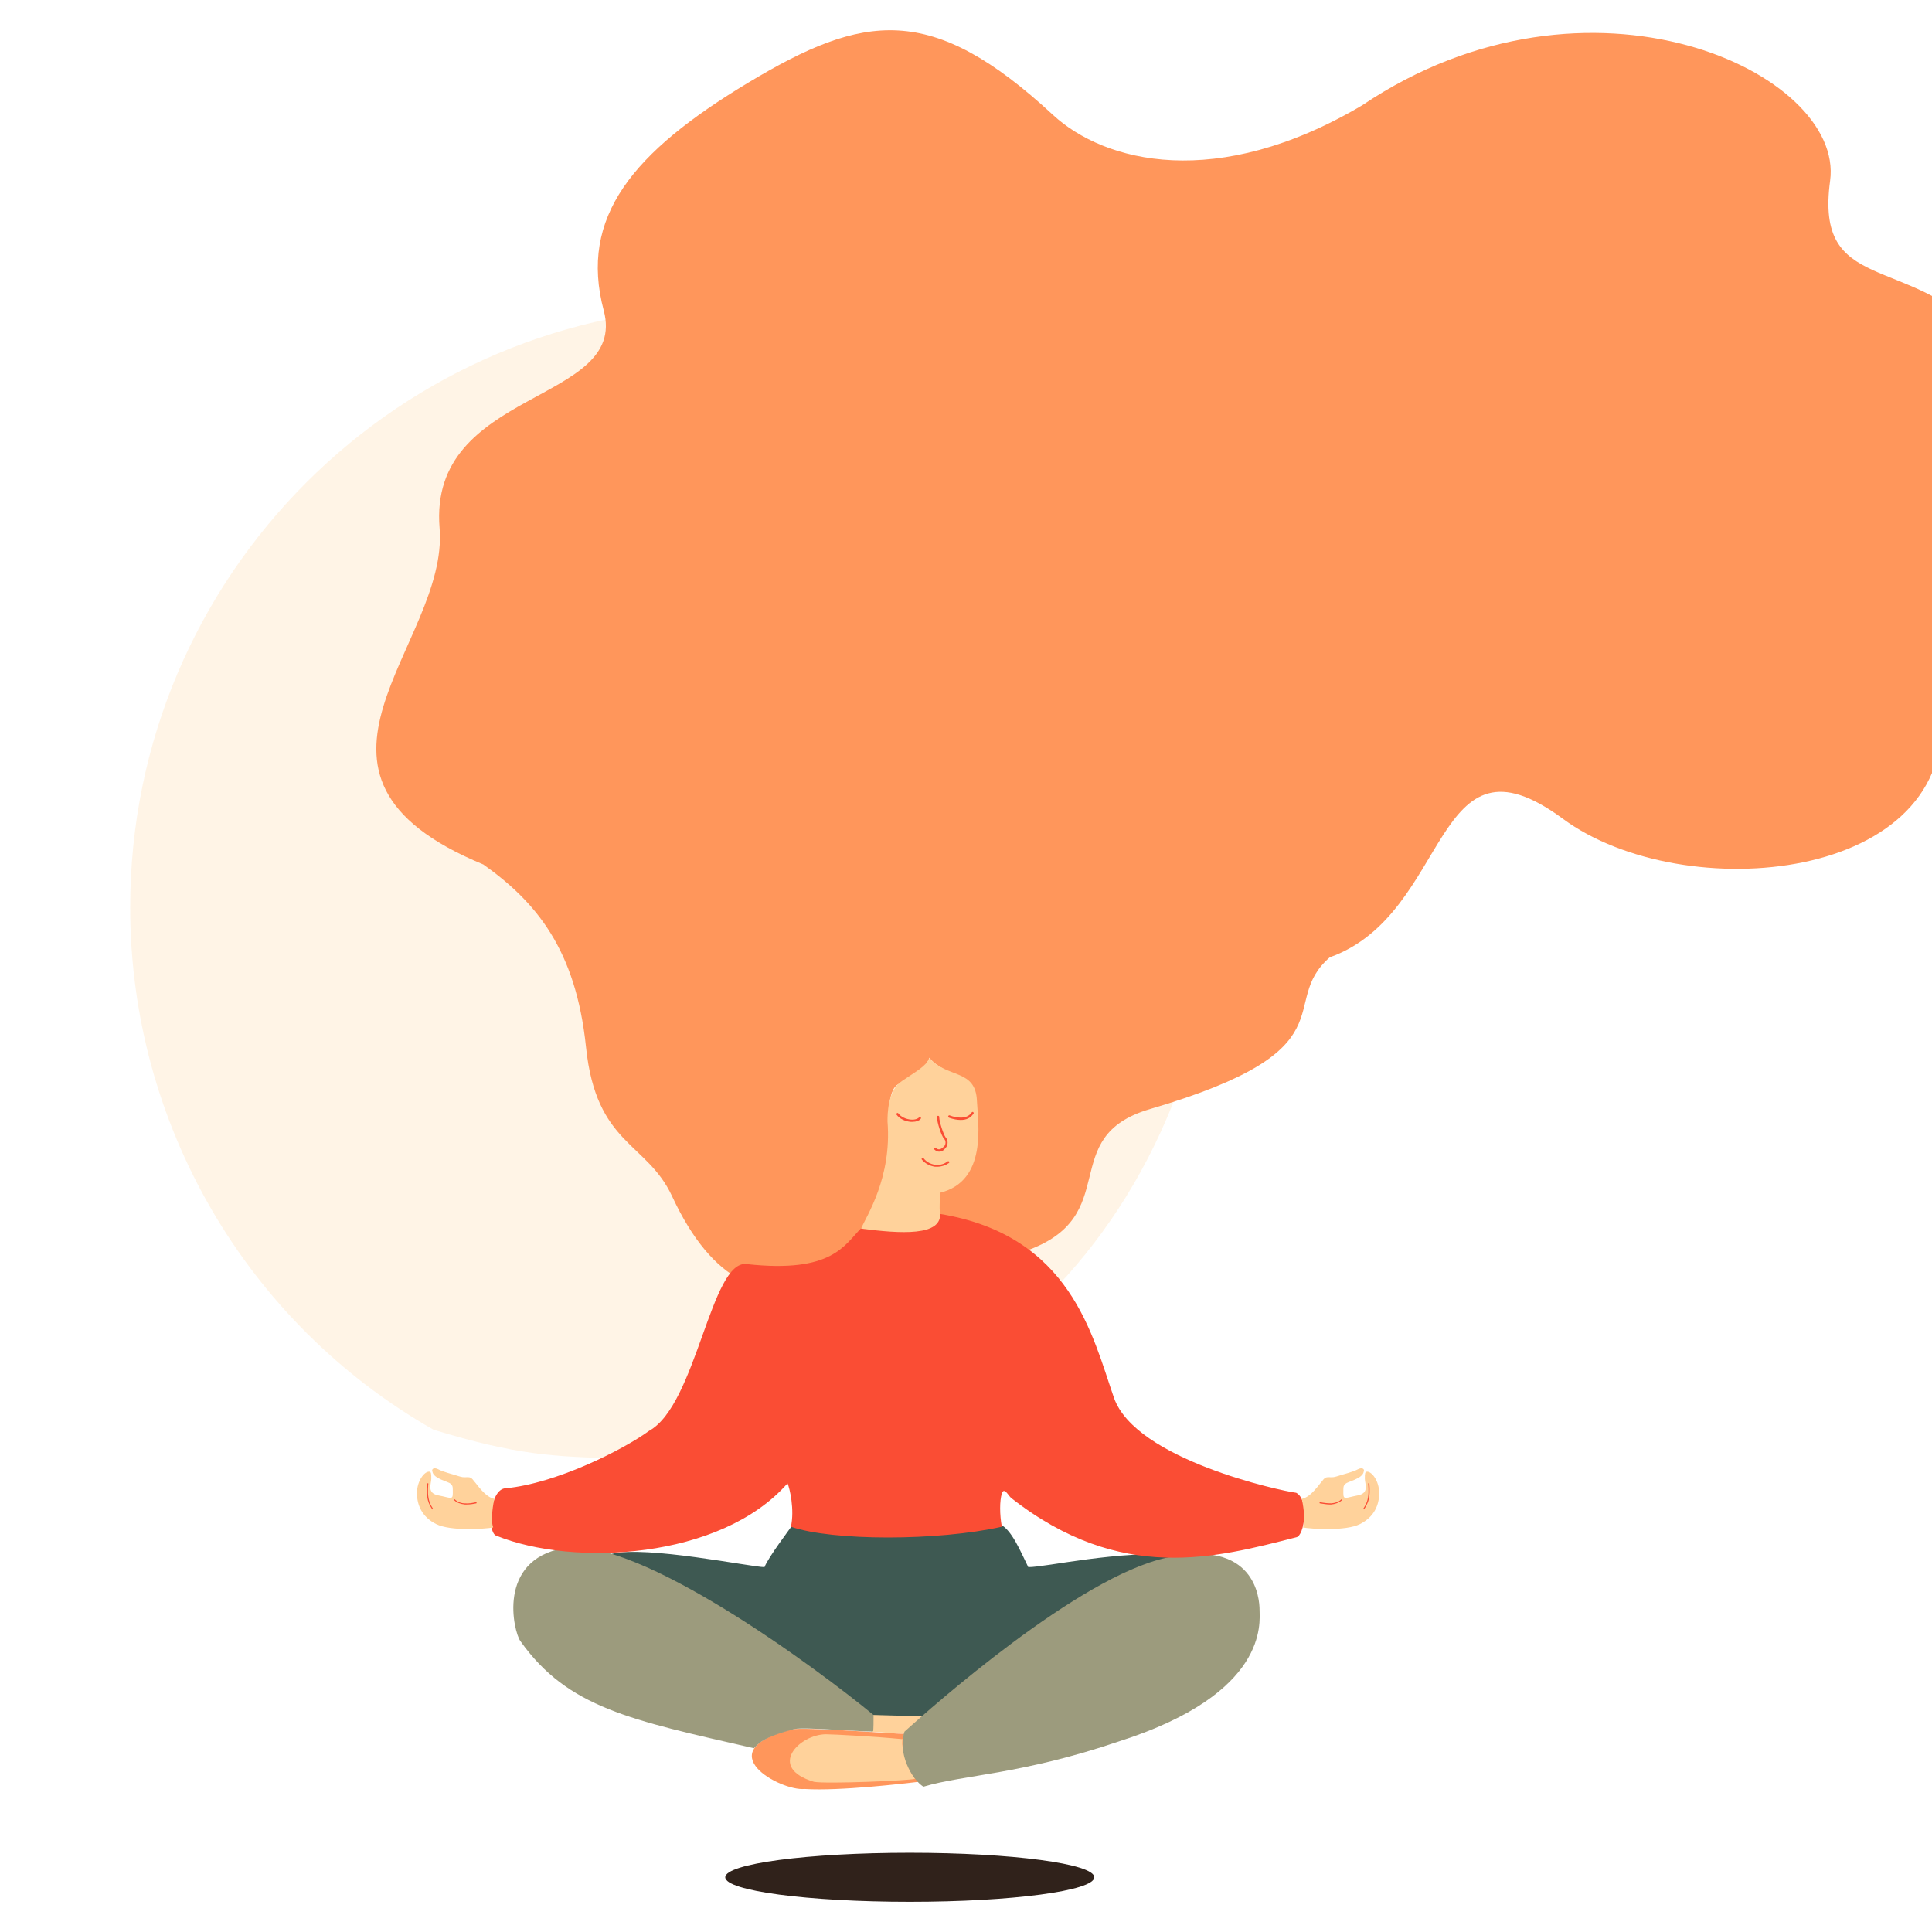
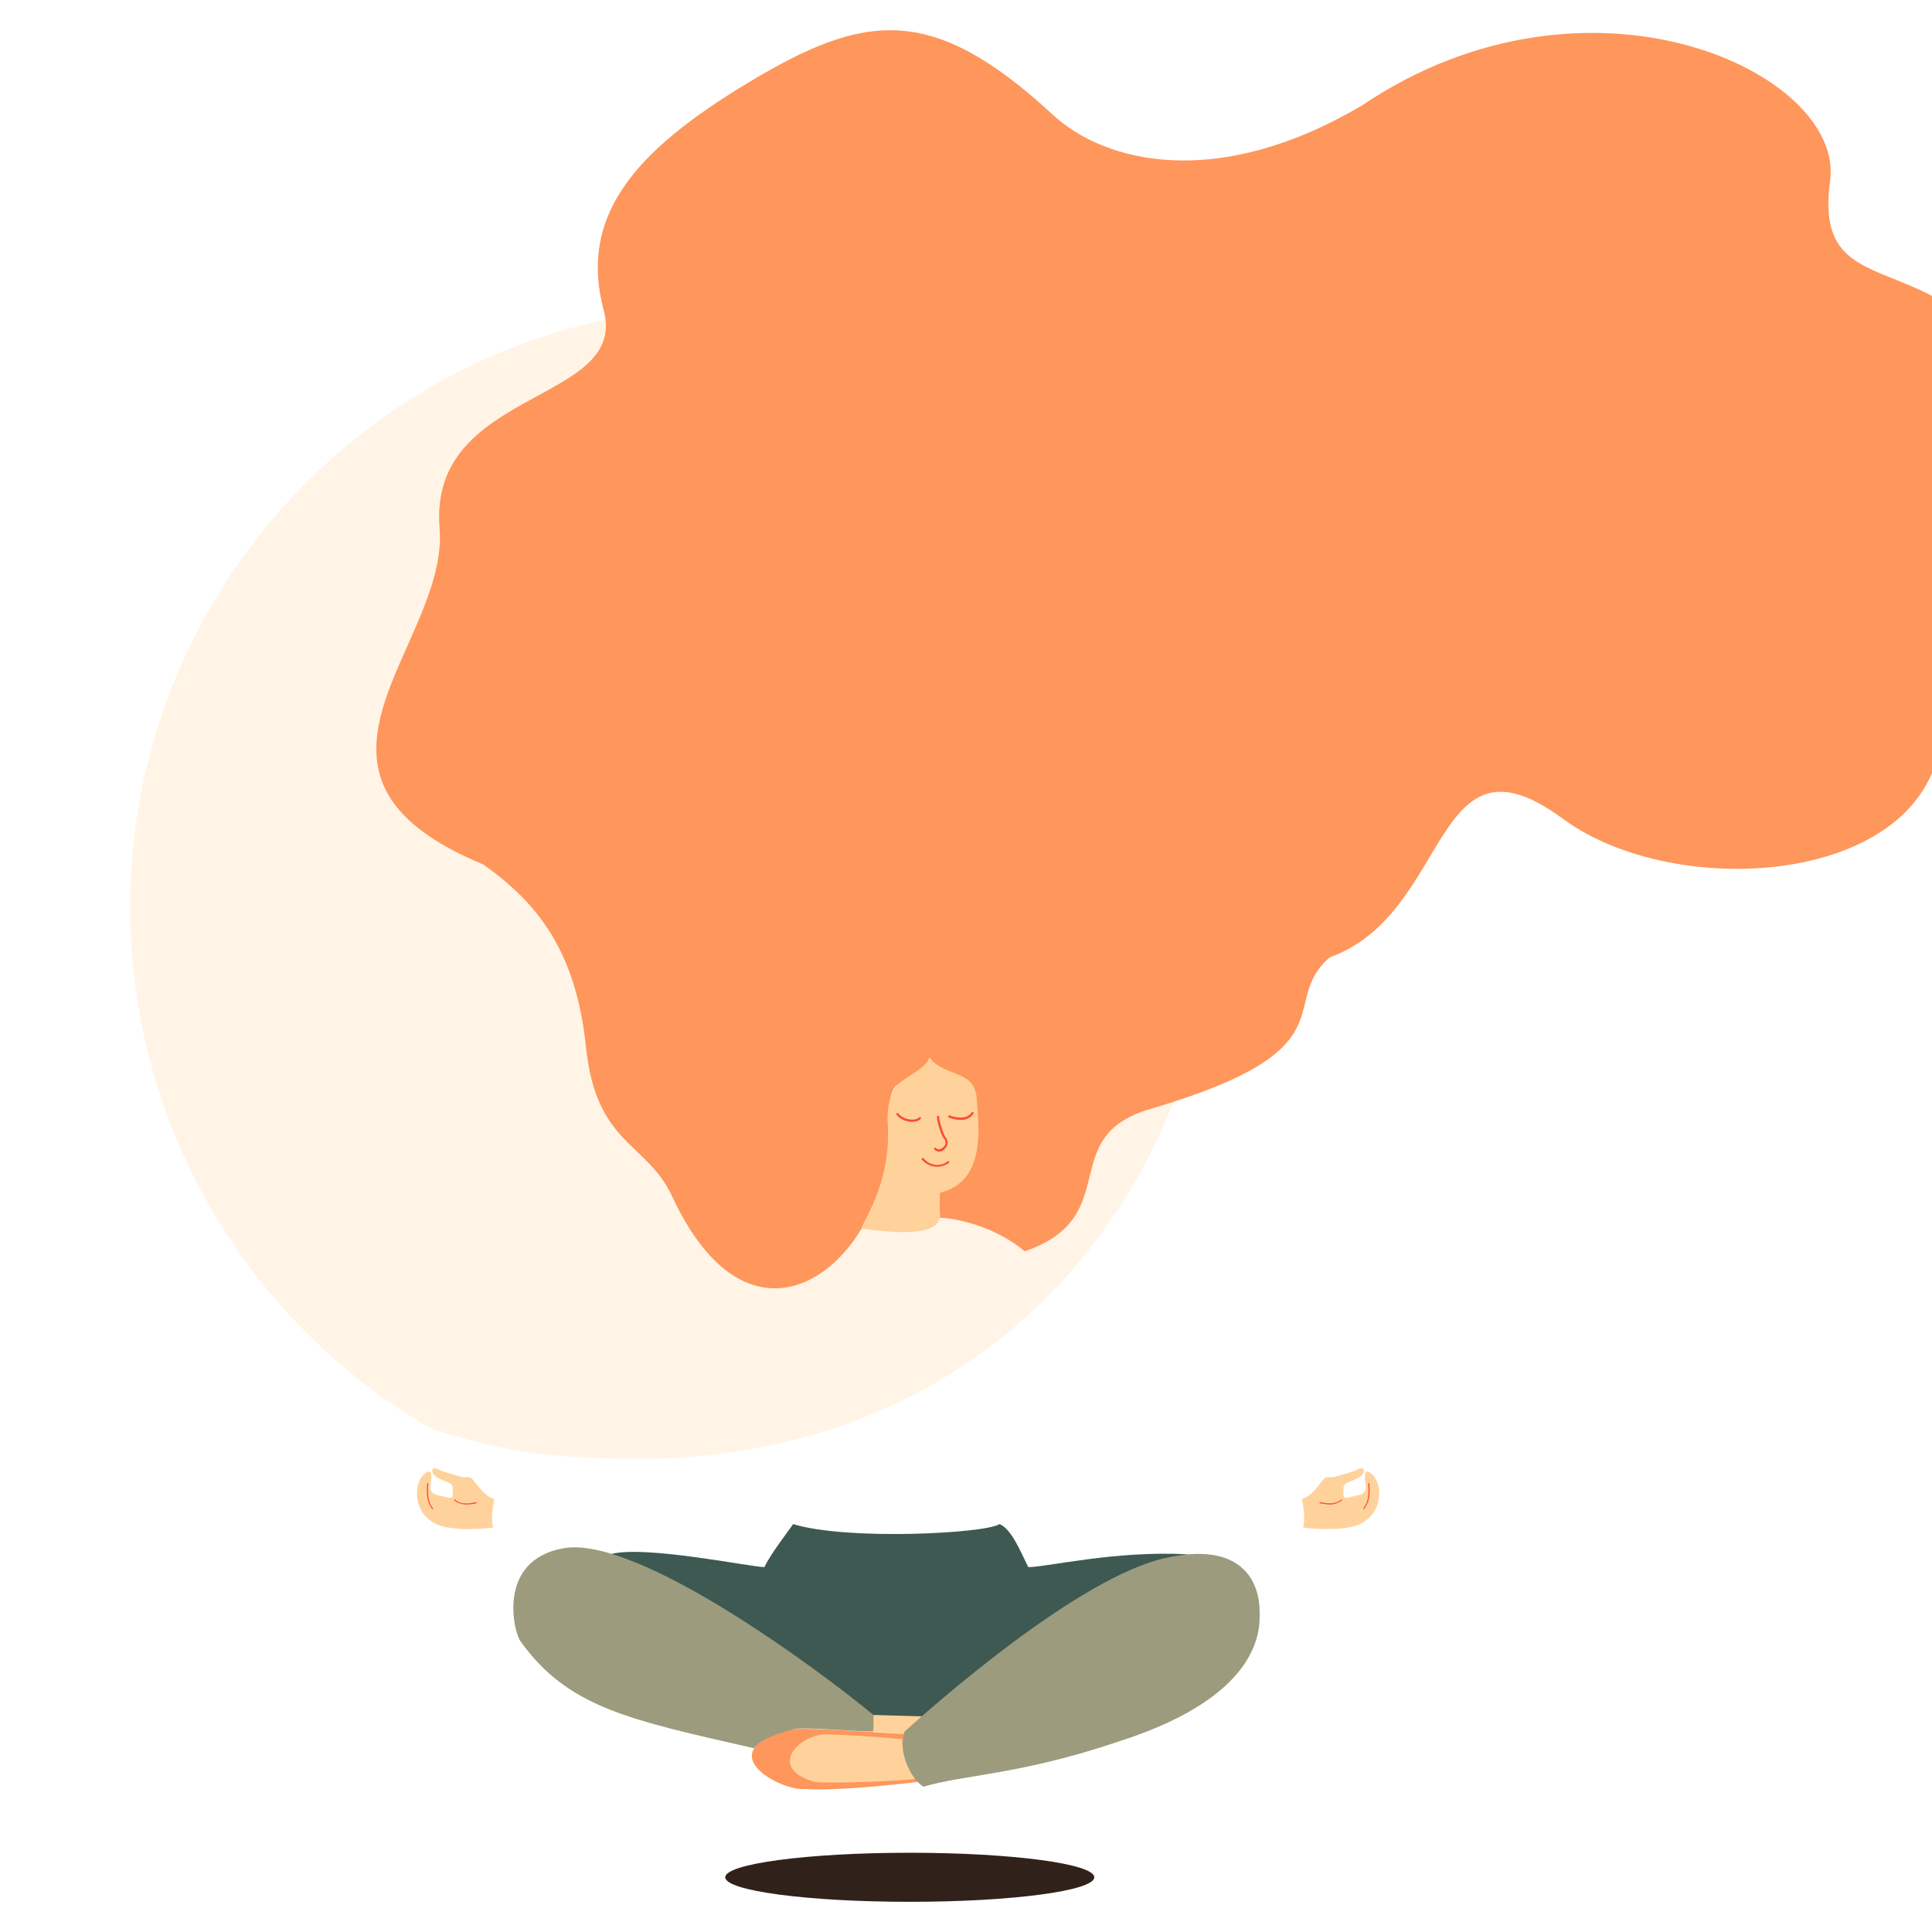
<svg xmlns="http://www.w3.org/2000/svg" xmlns:xlink="http://www.w3.org/1999/xlink" version="1.1" x="0px" y="0px" viewBox="0 0 512 512" style="enable-background:new 0 0 512 512;" xml:space="preserve">
  <style type="text/css"> .st0{display:none;} .st1{display:inline;} .st2{opacity:0.198;clip-path:url(#SVGID_00000008868192648867629180000005499038353981699472_);} .st3{fill:#FFC880;} .st4{fill:#30221B;} .st5{fill:#FF965B;} .st6{fill:#FFD29B;} .st7{fill:#3E5952;} .st8{fill:#9C9B7D;} .st9{fill:#FA4D34;} .st10{fill:none;stroke:#FA4D34;stroke-linecap:round;stroke-linejoin:round;stroke-miterlimit:10;} .st11{fill:none;stroke:#FA4D34;stroke-width:0.5;stroke-linecap:round;stroke-linejoin:round;stroke-miterlimit:10;} .st12{fill:none;stroke:#FFFFFF;stroke-width:2;stroke-linecap:round;stroke-linejoin:round;stroke-miterlimit:10;} .st13{opacity:0.198;clip-path:url(#SVGID_00000026868808029081549550000015155025889851067798_);} .st14{opacity:3.000000e-02;} .st15{opacity:4.000000e-02;} </style>
  <g id="Calque_2_-_copie" class="st0">
    <g id="Calque_2_00000153692956227165111930000004886606545556053404_" class="st1">
      <g>
        <g>
          <defs>
            <path id="SVGID_1_" d="M490,256.2c0-57.2-30.7-110.1-80.4-138.4c-13.9-7.6-31.7-7.6-48.7-7.6c-88,0-159.4,71.3-159.4,159.3 c0,57.2,30.7,110.1,80.4,138.4c22.4,6.8,31.7,7.1,48.7,7.6C428.8,418.4,490,344.3,490,256.2z" />
          </defs>
          <clipPath id="SVGID_00000024709500814801367090000003103387356513844375_">
            <use xlink:href="#SVGID_1_" style="overflow:visible;" />
          </clipPath>
          <g id="Groupe_45_00000016776046298962036890000008517634918126574742_" transform="translate(0 -80)" style="opacity:0.198;clip-path:url(#SVGID_00000024709500814801367090000003103387356513844375_);">
            <rect id="Rectangle_18_00000121962548676211119280000002024401533652200591_" x="-453.3" y="-117.1" class="st3" width="1003.5" height="666" />
          </g>
        </g>
      </g>
    </g>
  </g>
  <g id="Calque_3" class="st0">
    <g class="st1">
      <ellipse class="st4" cx="392.7" cy="410.6" rx="61.3" ry="8.2" />
      <path class="st4" d="M383.3,412.9c-4.4,1.1-53.5,15.3-87.4,15.3s-35.2-10.8-35.2-15.3s17.7-15.3,51.5-15.3 C347.3,397.6,400.4,408.7,383.3,412.9z" />
      <path class="st5" d="M302.2,388.6c1.6,0.8,5.5,6.3,1.6,10.3s-19,8.7-23.7,11.1c-4,1.6-10.7,1.2-13.8-0.4 c-2.4-1.6-1.3-5.9,8.7-10.3c-0.8,1.6-3.6,5.1,4.4,3.6C281.6,402.1,300.6,391.8,302.2,388.6z" />
      <path class="st6" d="M289.5,383.1c0,4.7-7.9,12.3-15.8,16.8c-1.6,0.6-2,4.9,5.5,2.9c2.4-0.8,21.4-11.1,23-14.2 c0-0.8,0.4-2.8,0.4-2.8C300.2,385.5,293.3,385.7,289.5,383.1z" />
      <path class="st7" d="M325.9,266.7c2.4,1.6,7.1,3.2,11.1,7.1c-22.2,10.3-30.5,73.7-32.1,112c-1.6,0.8-11.5,0.4-15.4-2.8 C289.5,369.6,288.7,280.2,325.9,266.7z" />
      <path class="st6" d="M354.4,358.5c0,3.2,2,10.7,5.9,13.3l-0.7,1.3c0,0-9.5,4-15.4,4.4c-2.4,1.6-7.5,1.2-11.5,0.4 c1.7-3.9,4.4-12.1,10.3-19.8C344.2,358.1,350.3,357.7,354.4,358.5z" />
      <path class="st8" d="M337,273.8c-21.4,10.3-32.4,71.2-32.4,123.5c0,3.2,11.9,4,16.2,3.2c1.2-2.4,0-4.3,6.7-13.5 c8.7-11.9,38.8-72.8,36.4-93.4c-0.8-10.3-3.9-15-11-19.8C348.9,274.6,345.7,274.6,337,273.8z" />
      <path class="st8" d="M343.3,358.2c2.5,0.4,10.8,0.8,12.4,0.8s5.5-3.2,7.9-10.3s7.1-19,12.3-32.8c-0.8-0.8-11.1-16.6-11.9-22.2 C363.9,297.6,359.6,316.2,343.3,358.2z" />
      <path class="st7" d="M333.1,377.5c2.8,0.3,6.7,2,10.2-0.1c2.9,2.9,4,5.7,7.2,11.2c3.2,5.5,13.8,17.8,18.6,19.4 c-6.3,0-30.5-2.7-40.7-22.1L333.1,377.5z" />
      <path class="st8" d="M367.7,407.6c17.6,10.3,51.6,1.6,57.1-26.1c0.8-4.7,1.6-15.8,1.6-20.6c-2.4-0.8-16.6-8.7-18.2-10.3 C394.8,360.9,371.8,368,360,372c-2.4-0.8-4-0.8-4.7,0c-0.8,0.8-8,5.4-11.9,5.5C348.1,383.8,353.6,398.9,367.7,407.6z" />
      <path class="st5" d="M318,402.8c1.6,0.8,5.5,6.3,1.6,10.3c-4,4-19,8.7-23.7,11.1c-4,1.6-11.5,2-14.6,0.4 c-2.8-1.2-0.5-6.7,9.5-11.1c-0.8,1.6-3.6,5.1,4.4,3.6C297.5,416.3,316.4,406,318,402.8z" />
      <path class="st6" d="M305.1,398.4c-0.6,2.1-7.7,11.2-15.6,15.7c-1.6,0.6-2.8,4.9,5.5,2.9c2.4-0.8,21.4-11.1,23-14.2 c0-0.8,0-2.1,0-2.1C315.7,400.5,308.9,401.1,305.1,398.4z" />
      <path class="st9" d="M426.5,360.9c2.4,0.8,4.9-1.6,5.5-5.5c4-25.3-3.2-38.8-3.2-49.9c0-10.3-5.5-36.4-25.3-45.1 c-3.2-0.8-10.7-5.1-18.2,2.4c-4,3.2-11.5,11.5-23.4,4c-1.1,3.2-4.7,5.9-9,7.1c2.7,2.8,10.5,5.3,11.2,20.5 c0.3,5.3,9.4,19.9,11.7,21.5c-7.1,3.2-11.9,42.7-22.2,42.7c0,3.2,0.8,10.3,6.3,13.5c6.3-2.4,37.2-11.1,48.3-21.4 C411.4,353.8,422.5,359.3,426.5,360.9z" />
      <path class="st6" d="M361.9,266.7c-4.3-7.9,3.6-16.6-11.4-24.5c-2.4-0.8-9.2-4-11.7,0c-1.7,3.2-6.5,12.7-16.8,10.3 c0,2.4-3.2,10.3,4,14.2c1.6,0.8,7.1,3.2,11.1,7.1C339.4,273.8,358.4,277.8,361.9,266.7z" />
      <path class="st10" d="M331.3,267c2.8-0.1,4.4-2.9,5.2-6.3" />
      <path class="st10" d="M340.1,256.2c2.2-0.5,4.1-4.5,3-7.5" />
      <path class="st10" d="M351.9,262.6c-3,0.9-4.5,4.6-3.5,7.3" />
      <path class="st10" d="M338.3,260.1c1.2,0.6,3.9,3,4.2,3.8c0.3,0.8,1.3,1.2,2.1,1c0.8-0.3,1.8-1,1.4-2.2" />
      <path class="st5" d="M413,266.7c2.4-15.8,5.5-41.9-31.6-55.4c-37.2-13.5-38-7.9-63.3-45.9c-4.7-5.5-17.4-26.9-56.2-26.9 c-34,0-40.4-6.3-58.6-17.4c-16.6-7.1-48.3-15.8-73.6,33.2c-5.5,13.5-13.8,28.5-36.2,36.8c-22.4,8.3-36.1,38.9-15,67.9 s23.5,44,25.1,52c1.6,7.9-1.2,54.6,61.9,39.6c10.9-3.2,27.5-15.8,54.4-5.5c26.9,10.3,31.9,13.8,44,8.5c12.1-5.3,18.5-10,27.2-7.7 c0.8-9.5,8.3-69.2,34.8-79.1c-1.6-0.8-6.3-4.7-4-14.2c3.2,0,8.5,5.3,18.2-11.9c3.2,0,18.1-0.5,19.3,14.8 c1.2,14.4,3.9,14.7,12.3,14.4c13.5-2.4,12.7-9.5,21.2-10.8C396.4,258.8,404.3,258.8,413,266.7z" />
      <path class="st6" d="M-5,266.7c12-7.8,26.2-19,38.1-19s25-0.1,37.2-10.3c5.5-4.7,18.2-13.5,34-19c4-1.6,9.5-9.5-4-11.9 c-11.1,0-26.9,4-38,11.9c-2.4,1.6-8.2,1.9-10.4,1.8c0.2-3.3,1.7-12,4.9-15.2c3.2-3.2,9.5-7.1,11.1-11.4c3.1,0.4,13.2,2.4,18.9,0.4 c1.6,3.2,3.6,6.2,11.9,10.3c6.3,3.2,7.9,2.4,11.1,7.1c3.2,0.8,6.3,0,7.1-4c-0.8-1.6-18.2-21.4-19.8-23c-1.6-1.6-4-4.7-8.7-4.7 c-4.7,0-7.1-1.6-9.5-1.6c4-3.2,31.7-12.7,42.7-19.8c2.4-1.6,8.7-4,8.7-13.5c0-0.8,0.8-4.7-4.7-2.4c-3.2,1.6-10.3,7.1-17.4,8.7 c-7.1,1.6-11.9,4-15.8,4.7c-4,0.8-6.3,0.8-11.9,3.2c-0.8,0.8-2.4,0,0-2.4c2.4-2.4,18.2-15.8,23-23.7c2.4-4,2.4-6.3,1.6-10.3 c-0.8-2.4-2.5-3.2-6,0c-3.5,3.2-12.2,11.9-16.2,15c-4,3.2-14.2,7.9-25.3,20.6c0-1.6,1.1-3.9,4.7-11.1c0.8-2.4,3.2-7.1,4-8.7 c0.8-1.6,1.6-4.7-0.8-8.7c-0.8-0.8-2.4-3.2-5.5,1.6c-1.6,3.2-1.6,4.7-3.2,6.3c-1.6,1.6-9.5,11.1-14.2,23c-0.8,2.4-1.6,7.1-4.7,8.7 c-3.2,1.6-5.5,4-7.9,8.7c-2.4,4.7-15.8,30.9-23,38.8c0,0-0.8,3.2-7.9,4s-23.7,8.7-28.5,11.1c-4.7,2.4-4.7,6.3-4.7,9.5 s1.1,15,15.2,26.5C-16,270.7-10.5,269.9-5,266.7z" />
      <path class="st9" d="M62,129.4c-2.2,1.8-4,4.7-4,6.3c0,1.6,0,1.6,1.6,1.6s2.4-0.8,4-3.2C65.2,131.8,66,126.2,62,129.4z" />
      <path class="st9" d="M101.1,121.1c-3.1,1.5-5.9,4.6-6.2,6.4c-0.4,1.8-0.4,1.8,1.5,2.2c1.9,0.4,3-0.4,5.5-2.7 S106.6,118.4,101.1,121.1z" />
-       <path class="st9" d="M127.7,142.1c-3.8,0.3-8.7,2.9-9.7,4.5c-0.9,1.7-1.1,1.5,0.9,2.6c2,1.1,3.6,1,7-0.4 C129.3,147.3,134.5,141.5,127.7,142.1z" />
      <path class="st9" d="M109.5,199.8c0,0.8-0.8,2.4,0.8,4.7c1.6,2.4,4,4,6.3,4c2.4,0,0.8-1.6,0-2.4c-0.8-0.8-6.3-7.1-6.3-7.1 S109.5,199,109.5,199.8z" />
      <path class="st9" d="M97.6,221.2c5.5-2.4,9.5-2.4,11.7-7.4c0.2-0.5-0.6-2.9-4.6-3.7c-4-0.8-10.3,2.4-11.1,4 C92.9,215.7,92.1,219.6,97.6,221.2z" />
      <path class="st11" d="M48.2,149.9c0.8-0.1,1.5-0.2,2.3-0.1c0.8,0.1,1.5,0.5,1.9,1.2" />
      <path class="st11" d="M71.9,145.8c0.9,0.7,1.6,1.6,2,2.7" />
      <path class="st11" d="M72.8,144.9c0.7,0.5,1.2,1.3,1.4,2.1" />
      <path class="st11" d="M84.9,136.1c1,0.5,1.8,1.3,2.5,2.3" />
      <path class="st11" d="M87.4,157.4c-0.4,1.4,0.3,2.8,1,4" />
      <path class="st11" d="M88.6,157.3c-0.2,1.1-0.1,2.3,0.4,3.4" />
      <path class="st11" d="M102.6,153.5c-0.1,0.8,0,1.6,0.3,2.4" />
      <path class="st11" d="M91.8,180.8c-0.1,1.2-0.9,2.3-1.6,3.3" />
-       <path class="st11" d="M93.4,181.3c0.1,0.5,0,1-0.3,1.4c-0.3,0.4-0.7,0.7-1,1.1c-0.7,0.7-1.3,1.4-1.8,2.2" />
      <path class="st12" d="M52.5,216.5c18.4-7,43.2-15.7,59.2-4.3c8.9,6.3,13.8,16.9,22.5,23.5c10.6,8.1,25,8.8,38.3,8.3 c11.7-0.4,23.8-1.6,34.1-7.2s18.3-16.9,16.9-28.5c-1.2-10-8.8-18.1-17.1-23.9c-2.3-1.6-4.7-3.1-7.3-3.8 c-5.4-1.4-11.2,0.6-15.9,3.5c-18.7,11.4-26.3,38.1-16.3,57.6c3.5,6.8,8.9,12.8,15.5,16.6c11.4,6.5,26.4,6.1,37.4-0.9 c11-7.1,17.7-20.5,16.6-33.5c-1.1-13.4-9.5-25-18.3-35.3c-2.3-2.6-4.7-5.3-7.9-6.7c-7.6-3.2-16,2.2-21.8,8 c-5.4,5.4-10.5,11.9-11.1,19.6c-0.4,4.8,1,9.5,3.3,13.7c6.5,12.3,21.2,20,34.8,17.5c13.7-2.5,24.9-15.6,24.3-29.5 c-0.9-19.1-20.3-31.4-38.2-38.2c-8.9-3.4-18.6-6.4-27.8-3.9c-7.6,2.1-13.7,7.7-18.5,14c-22.2,28.6-20.4,72,1,101.3 c3.5,4.7,7.5,9.2,12.7,11.9c3.7,1.9,7.8,2.8,11.8,3.5c10.2,1.8,12.7,2.8,23.1,2.9c4,0,15.8-0.1,19.4-1.9c3.2-1.6,5.7-4.5,7.9-7.3 c8.1-10.2,15-21.4,20.6-33.2c4.9-10.3,8.8-21.7,7.2-33c-2.3-15.6-14.5-27.6-26.7-37.5c-8.3-6.8-19-13.5-29.1-9.8 c-4.1,1.5-7.4,4.6-10,8c-12.2,15.5-12.4,36.9-12.1,56.6c0.1,3.6,0.1,7.2,1.3,10.5c2.2,6.2,8.1,10.5,14.2,13 c12.2,4.9,26.9,3.7,37.8-3.7c10.9-7.5,17.4-21.1,15.6-34.2c-0.3-2.2-0.9-4.5-2.4-6.2c-1.5-1.5-3.6-2.3-5.6-2.9 c-7.1-2.3-14.4-4.6-21.8-3.9c-7.4,0.8-14.9,5.5-16.5,12.7c-1.4,6.4,2.2,13.1,7.6,16.9c5.4,3.7,12.2,4.9,18.7,4.8 c7.9,0,16-1.8,22.6-6.2c17-11.3,18.2-37.7,6.9-54.7c-11.4-16.9-31.6-25.8-51.6-30.1c-18.4-4-39.1-4.4-54.5,6.4 c-11.6,8.1-18.5,21.6-22.3,35.3c-8.9,32.4-1.6,68.8,19,95.2c11,14.1,25.8,25.5,43,30.3s36.8,2.3,51-8.5 c8.4-6.4,14.5-15.2,19.9-24.2c10.6-18.1,18.5-38.9,16.6-59.8c-0.7-7.5-2.9-15.3-8.6-20.3c-5.4-4.7-12.9-6-19.9-7.1 c-13.5-2.1-27.6-4.1-40.7-0.2c-13.1,3.9-25,15.5-24.5,29.2c0.1,2.5,0.7,5.1,2.3,7c1.8,2.1,4.6,3.1,7.3,3.9 c16.6,5.1,35.6,8.5,50.5-0.4c14.1-8.4,20.3-25.4,24.5-41.2c0.8-3,1.5-6.2,0.7-9.2c-1.1-3.8-4.6-6.4-8-8.5 c-12.9-8-27.3-13.5-42.3-15.9c-5.7-0.9-11.8-1.4-17.2,1c-7.4,3.3-11.5,11.2-14.1,18.9c-3.3,9.4-5.1,19.3-5.5,29.3 c-0.1,3-0.1,6.1,1.2,8.7c1.6,3.2,4.9,5.2,8,6.9c22.4,11.7,51.6,12.7,72-2.3c20.4-15,27.3-47.5,10.8-66.7c-8.5-9.9-21.3-15-34-17.6 c-7.9-1.6-16.4-2.4-24,0.3c-12.3,4.4-20,17.4-21.1,30.4c-1.1,13,3.4,25.9,9.5,37.4c4.7,8.8,10.3,17.1,16.8,24.6 c5.1,5.9,11.1,11.6,18.8,12.9c14.2,2.4,25.7-11,32.7-23.6c7.7-14,14-29.2,14.4-45.2s-6.1-32.8-19.4-41.6 c-16.7-11.1-28.1-6.7-46.1-15.7c-10.5-5.2-27.7-28.5-40.4-20.6c-9.9,6.2-25.6-5.3-31.4,4.9c-3.1,5.4,0.6,7.2-9.7,15.7" />
    </g>
  </g>
  <g id="Calque_2">
    <g id="Calque_2_00000124130579079268845300000018196421312128577199_">
      <g>
        <g>
          <defs>
            <path id="SVGID_00000072242972981305791510000009436383380976027821_" d="M323,307.2c0-57.2-30.7-110.1-80.4-138.4 c-13.9-7.6-31.7-7.6-48.7-7.6c-88,0-159.4,71.3-159.4,159.3c0,57.2,30.7,110.1,80.4,138.4c22.4,6.8,31.7,7.1,48.7,7.6 C261.8,469.4,323,395.3,323,307.2z" />
          </defs>
          <clipPath id="SVGID_00000139997853315140265360000015435321536034565782_">
            <use xlink:href="#SVGID_00000072242972981305791510000009436383380976027821_" style="overflow:visible;" />
          </clipPath>
          <g id="Groupe_45" transform="translate(0 -80)" style="opacity:0.198;clip-path:url(#SVGID_00000139997853315140265360000015435321536034565782_);">
            <rect id="Rectangle_18" x="-620.3" y="-66.1" class="st3" width="1003.5" height="666" />
          </g>
        </g>
      </g>
    </g>
  </g>
  <g id="Sophro">
    <ellipse class="st4" cx="241.1" cy="497.5" rx="48.9" ry="6.5" />
    <polygon class="st6" points="230.8,458.9 231.2,454.3 245.9,453.4 244.7,457 240.6,459.5 239.7,459.5 " />
    <path class="st5" d="M243.5,472.2c-3.5,0.4-20.9,2.5-30.3,1.9c-6.3,0.6-25.9-10-3.5-15.8c3.5-0.7,27.2,1.2,30,1.2 C239,460.8,238.4,466.5,243.5,472.2z" />
    <g class="st14">
      <defs>
        <path id="SVGID_00000162353179876398921990000017584246370731605655_" class="st14" d="M243.5,472.2c-3.5,0.4-20.9,2.5-30.3,1.9 c-6.3,0.6-25.9-10-3.5-15.8c3.5-0.7,27.2,1.2,30,1.2C239,460.8,238.4,466.5,243.5,472.2z" />
      </defs>
      <clipPath id="SVGID_00000108302851049828772230000000093923562760586387_">
        <use xlink:href="#SVGID_00000162353179876398921990000017584246370731605655_" style="overflow:visible;" />
      </clipPath>
    </g>
    <path class="st6" d="M239.2,460.9c-7.1-0.7-18.5-1.3-20.3-1.3c-7,0-15.8,8.8-3.2,12.6c3.2,0.6,25.3-0.3,26.8-0.8 C240.3,468.4,238.7,462.8,239.2,460.9z" />
    <path class="st7" d="M314.6,411.9c-19.4-1-37,3.4-42.1,3.4c-1.9-3.8-4.4-10.1-7.6-11.4c-3.8,2.5-40.4,4.4-54.7,0 c-0.9,1.3-6.6,8.8-7.6,11.4c-3.5,0-31.4-5.8-40.5-3.5l3.6,9.8l16.4,8.2l29.7,14.5l16.4,10.1l21.5,0.6l42.3-28.4L314.6,411.9z" />
    <g class="st14">
      <defs>
        <path id="SVGID_00000062172235635067075800000006596093329501411501_" class="st14" d="M314.6,411.9c-19.4-1-37,3.4-42.1,3.4 c-1.9-3.8-4.4-10.1-7.6-11.4c-3.8,2.5-40.4,4.4-54.7,0c-0.9,1.3-6.6,8.8-7.6,11.4c-3.5,0-31.4-5.8-40.5-3.5l3.6,9.8l16.4,8.2 l29.7,14.5l16.4,10.1l21.5,0.6l42.3-28.4L314.6,411.9z" />
      </defs>
      <clipPath id="SVGID_00000023977015585552347500000015612973350365905323_">
        <use xlink:href="#SVGID_00000062172235635067075800000006596093329501411501_" style="overflow:visible;" />
      </clipPath>
    </g>
    <path class="st8" d="M239.7,458.9c7-6.3,46.1-41.1,69.5-46.1c23.4-5.1,24.6,10.7,24.6,13.9s2.5,22.1-37.3,34.8 c-25.9,8.8-41.1,8.8-51.8,12C241.6,471.5,237.8,464.6,239.7,458.9z" />
    <g class="st14">
      <defs>
        <path id="SVGID_00000010270594813711942070000010102674350082022840_" class="st14" d="M239.7,458.9c7-6.3,46.1-41.1,69.5-46.1 c23.4-5.1,24.6,10.7,24.6,13.9s2.5,22.1-37.3,34.8c-25.9,8.8-41.1,8.8-51.8,12C241.6,471.5,237.8,464.6,239.7,458.9z" />
      </defs>
      <clipPath id="SVGID_00000135686753906416933680000013729424104953561514_">
        <use xlink:href="#SVGID_00000010270594813711942070000010102674350082022840_" style="overflow:visible;" />
      </clipPath>
    </g>
    <path class="st8" d="M231.5,454.5c-14.5-12-62.6-47.7-82.2-44.2c-17.7,3.2-13.2,22.1-11.4,24.6c12.6,17.7,29.1,20.9,61.9,28.4 c1.3-1.3,2.2-2.8,10.7-5.1c3.2-0.6,20.2,1,20.9,0.6C231.5,457.9,231.5,456.4,231.5,454.5z" />
    <g class="st14">
      <defs>
        <path id="SVGID_00000028323188458780123290000010162619877495654806_" class="st14" d="M231.5,454.5 c-14.5-12-62.6-47.7-82.2-44.2c-17.7,3.2-13.2,22.1-11.4,24.6c12.6,17.7,29.1,20.9,61.9,28.4c1.3-1.3,2.2-2.8,10.7-5.1 c3.2-0.6,20.2,1,20.9,0.6C231.5,457.9,231.5,456.4,231.5,454.5z" />
      </defs>
      <clipPath id="SVGID_00000098197582772490049420000016156430629087899779_">
        <use xlink:href="#SVGID_00000028323188458780123290000010162619877495654806_" style="overflow:visible;" />
      </clipPath>
    </g>
    <path class="st5" d="M271.6,331.6c26.6-9.2,7.9-30.3,33.2-37.7c54.2-15.9,33.4-27.8,47.6-40.2c32.4-11.6,27-62.4,61.8-36.7 c31.9,23.5,104.8,17,100.2-29.6c-4.8-48.8,36.4-72.4,11.6-98.5c-20.6-21.7-45.1-10.9-41-41c3.9-28.6-63.8-60.5-124-20 c-38.5,22.8-68.3,15.2-82,2.5c-32.2-29.8-50.1-26.9-80.7-8.5S153.4,57.5,160,82.3s-46.6,20.5-43.5,57.7 c2.5,30.9-46.1,65.3,11.6,89.1c13.9,9.9,24.5,22.4,27.2,48.4s16.1,25.1,22.8,39.5c21.9,47.2,56.2,17.1,57.5-15.8 c0-3-0.8-12.3,2.5-13.9c2.9-1.4,6.6-2.6,8.2-7c3.8,5.1,13.3,3.8,11.9,17.8c0,2,1.3,15.1-9.4,17.6c0,0.5,0,7,0,7 C252.4,322.7,263.2,324.6,271.6,331.6z" />
    <g class="st15">
      <defs>
        <path id="SVGID_00000137109055579324065600000000890890499735690388_" class="st15" d="M271.6,331.6c26.6-9.2,7.9-30.3,33.2-37.7 c54.2-15.9,33.4-27.8,47.6-40.2c32.4-11.6,27-62.4,61.8-36.7c31.9,23.5,104.8,17,100.2-29.6c-4.8-48.8,36.4-72.4,11.6-98.5 c-20.6-21.7-45.1-10.9-41-41c3.9-28.6-63.8-60.5-124-20c-38.5,22.8-68.3,15.2-82,2.5c-32.2-29.8-50.1-26.9-80.7-8.5 S153.4,57.5,160,82.3s-46.6,20.5-43.5,57.7c2.5,30.9-46.1,65.3,11.6,89.1c13.9,9.9,24.5,22.4,27.2,48.4s16.1,25.1,22.8,39.5 c21.9,47.2,56.2,17.1,57.5-15.8c0-3-0.8-12.3,2.5-13.9c2.9-1.4,6.6-2.6,8.2-7c3.8,5.1,13.3,3.8,11.9,17.8c0,2,1.3,15.1-9.4,17.6 c0,0.5,0,7,0,7C252.4,322.7,263.2,324.6,271.6,331.6z" />
      </defs>
      <clipPath id="SVGID_00000109724161500331062120000005301123214848008381_">
        <use xlink:href="#SVGID_00000137109055579324065600000000890890499735690388_" style="overflow:visible;" />
      </clipPath>
    </g>
-     <path class="st9" d="M209.6,404.6c11.1,3.8,38.9,3.8,55.9,0c-0.6-3.2-0.6-6.9,0-8.8c0.6-1.9,1.8,0.7,2.5,1.2 c29.1,22.8,54.3,15.8,75.5,10.4c2.2-0.3,3.5-10,0-11.8c-4.1-0.5-42.6-8.8-48.3-25.2c-5.7-16.4-11.4-43-46.1-48.7 c-0.6,1.9,0.6,5.7-20.9,3.8c-4.4,4.4-7.6,12-30.3,9.5c-9.5-1.3-13.3,37.3-25.9,44.2c-7,5.1-24.6,13.9-37.9,15.2 c-4.4,0-5.1,12-2.5,12.6c20.2,8.2,59.4,6.3,77.1-13.9C209.3,394.4,210.6,400.1,209.6,404.6z" />
    <g class="st14">
      <defs>
        <path id="SVGID_00000058578624941674449270000015004815933025004471_" class="st14" d="M209.6,404.6c11.1,3.8,38.9,3.8,55.9,0 c-0.6-3.2-0.6-6.9,0-8.8c0.6-1.9,1.8,0.7,2.5,1.2c29.1,22.8,54.3,15.8,75.5,10.4c2.2-0.3,3.5-10,0-11.8 c-4.1-0.5-42.6-8.8-48.3-25.2c-5.7-16.4-11.4-43-46.1-48.7c-0.6,1.9,0.6,5.7-20.9,3.8c-4.4,4.4-7.6,12-30.3,9.5 c-9.5-1.3-13.3,37.3-25.9,44.2c-7,5.1-24.6,13.9-37.9,15.2c-4.4,0-5.1,12-2.5,12.6c20.2,8.2,59.4,6.3,77.1-13.9 C209.3,394.4,210.6,400.1,209.6,404.6z" />
      </defs>
      <clipPath id="SVGID_00000127020754756383709460000018029834282500029587_">
        <use xlink:href="#SVGID_00000058578624941674449270000015004815933025004471_" style="overflow:visible;" />
      </clipPath>
    </g>
    <path class="st6" d="M246.3,280.4c4.7,5.4,12.3,2.8,12.6,11.4c0.3,6,2.8,21.2-9.8,24.3c0,2.5-0.2,3.8,0,5.1 c0.9,6.6-10.7,5.7-20.9,4.4c1.3-3.2,8.2-13.3,7-28.4c0-1.9,0-8.2,3.8-10.7C242.8,283.9,245.4,282.6,246.3,280.4z" />
    <path class="st9" d="M254.6,296.8c-0.9,0-2-0.2-3.1-0.6c-0.2-0.1-0.3-0.2-0.2-0.4c0.1-0.2,0.2-0.3,0.4-0.2c1.6,0.6,4.5,1.2,5.8-0.8 c0.1-0.1,0.3-0.2,0.4-0.1c0.1,0.1,0.2,0.3,0.1,0.4C257.2,296.3,256.1,296.8,254.6,296.8z" />
    <path class="st9" d="M241.8,297.3c-0.1,0-0.2,0-0.4,0c-1.5-0.1-3-0.8-3.8-1.9c-0.1-0.1-0.1-0.3,0.1-0.4c0.1-0.1,0.3-0.1,0.4,0.1 c0.7,0.9,2,1.5,3.3,1.6c1,0.1,1.8-0.2,2.2-0.6c0.1-0.1,0.3-0.1,0.4,0c0.1,0.1,0.1,0.3,0,0.4C243.6,297,242.8,297.3,241.8,297.3z" />
    <path class="st9" d="M248.4,309.2c-0.2,0-0.4,0-0.6,0c-1.4-0.2-2.7-0.9-3.5-1.9c-0.1-0.1-0.1-0.3,0.1-0.4c0.1-0.1,0.3-0.1,0.4,0.1 c0.7,0.9,1.8,1.5,3.1,1.7c1.2,0.1,2.3-0.2,3.2-0.9c0.1-0.1,0.3-0.1,0.4,0c0.1,0.1,0.1,0.3,0,0.4 C250.6,308.8,249.5,309.2,248.4,309.2z" />
    <path class="st9" d="M248.9,305.2c-0.5,0-0.9-0.2-1.3-0.6c-0.1-0.1-0.1-0.3,0-0.4c0.1-0.1,0.3-0.1,0.4,0c0.8,0.8,1.6,0.2,2.2-0.4 c0.5-0.5,0.5-1.5,0-2c-0.7-0.7-1.9-4.4-1.9-5.8c0-0.2,0.1-0.3,0.3-0.3c0,0,0,0,0,0c0.2,0,0.3,0.1,0.3,0.3c0,1.3,1.2,4.8,1.7,5.4 c0.7,0.7,0.7,2.1,0,2.8C250.1,304.9,249.5,305.2,248.9,305.2z" />
    <path class="st6" d="M345.3,404.8c2.4,0.4,11.3,1,15.1-0.9s5.1-5.1,5.1-8.2c0-3.2-1.9-5.7-3.2-5.7c-0.6,0-0.6,0.6-0.6,1.9 s1.3,3.8-1.9,4.4s-3.8,1.3-3.8-0.6c0-1.9,0-1.9,0.6-2.5s4.5-1.3,4.8-3.2c0.3-0.6-0.3-1.3-1.6-0.6s-3.2,1.1-5.7,1.9 c-1.9,0.6-2.5-0.6-3.8,1.3c-0.6,0.6-2.9,4.2-5.3,4.6C345.2,398.2,346.1,402.6,345.3,404.8z" />
    <path class="st9" d="M352.4,398.7c-0.9,0-1.8-0.2-2.6-0.3c-0.1,0-0.1-0.1-0.1-0.2c0-0.1,0.1-0.1,0.2-0.1c1,0.2,1.9,0.3,2.9,0.3 c1.1-0.1,2-0.4,2.6-1c0.1-0.1,0.2-0.1,0.2,0c0.1,0.1,0.1,0.2,0,0.2c-0.7,0.6-1.7,1-2.8,1.1C352.7,398.7,352.5,398.7,352.4,398.7z" />
    <path class="st9" d="M361.4,400C361.4,400,361.3,399.9,361.4,400c-0.2-0.1-0.2-0.2-0.1-0.2c0.3-0.5,0.7-1.1,0.9-1.7 c0.6-1.6,0.5-3.3,0.4-4.9c0-0.1,0.1-0.2,0.1-0.2c0.1,0,0.2,0.1,0.2,0.1c0.1,1.6,0.2,3.4-0.4,5c-0.3,0.7-0.6,1.3-0.9,1.7 C361.5,399.9,361.4,400,361.4,400z" />
    <path class="st6" d="M130.7,404.8c-2.4,0.4-11.3,1-15.1-0.9s-5.1-5.1-5.1-8.2c0-3.2,1.9-5.7,3.2-5.7c0.6,0,0.6,0.6,0.6,1.9 s-1.3,3.8,1.9,4.4s3.8,1.3,3.8-0.6c0-1.9,0-1.9-0.6-2.5s-4.5-1.3-4.8-3.2c-0.3-0.6,0.3-1.3,1.6-0.6s3.2,1.1,5.7,1.9 c1.9,0.6,2.5-0.6,3.8,1.3c0.6,0.6,2.9,4.2,5.3,4.6C130.8,398.2,129.9,402.6,130.7,404.8z" />
    <path class="st9" d="M123.6,398.7c-0.1,0-0.3,0-0.4,0c-1.1-0.1-2.2-0.5-2.8-1.1c-0.1-0.1-0.1-0.2,0-0.2c0.1-0.1,0.2-0.1,0.2,0 c0.6,0.6,1.6,1,2.6,1c1,0.1,2-0.1,2.9-0.3c0.1,0,0.2,0,0.2,0.1c0,0.1,0,0.2-0.1,0.2C125.3,398.6,124.5,398.7,123.6,398.7z" />
    <path class="st9" d="M114.6,400c-0.1,0-0.1,0-0.1-0.1c-0.3-0.5-0.7-1.1-0.9-1.7c-0.6-1.6-0.5-3.4-0.4-5c0-0.1,0.1-0.2,0.2-0.1 c0.1,0,0.2,0.1,0.1,0.2c-0.1,1.6-0.2,3.3,0.4,4.9c0.2,0.6,0.6,1.2,0.9,1.7C114.8,399.8,114.8,399.9,114.6,400 C114.7,399.9,114.6,400,114.6,400z" />
    <g> </g>
    <g> </g>
    <g> </g>
    <g> </g>
    <g> </g>
    <g> </g>
    <g> </g>
    <g> </g>
    <g> </g>
    <g> </g>
    <g> </g>
    <g> </g>
    <g> </g>
    <g> </g>
    <g> </g>
  </g>
</svg>